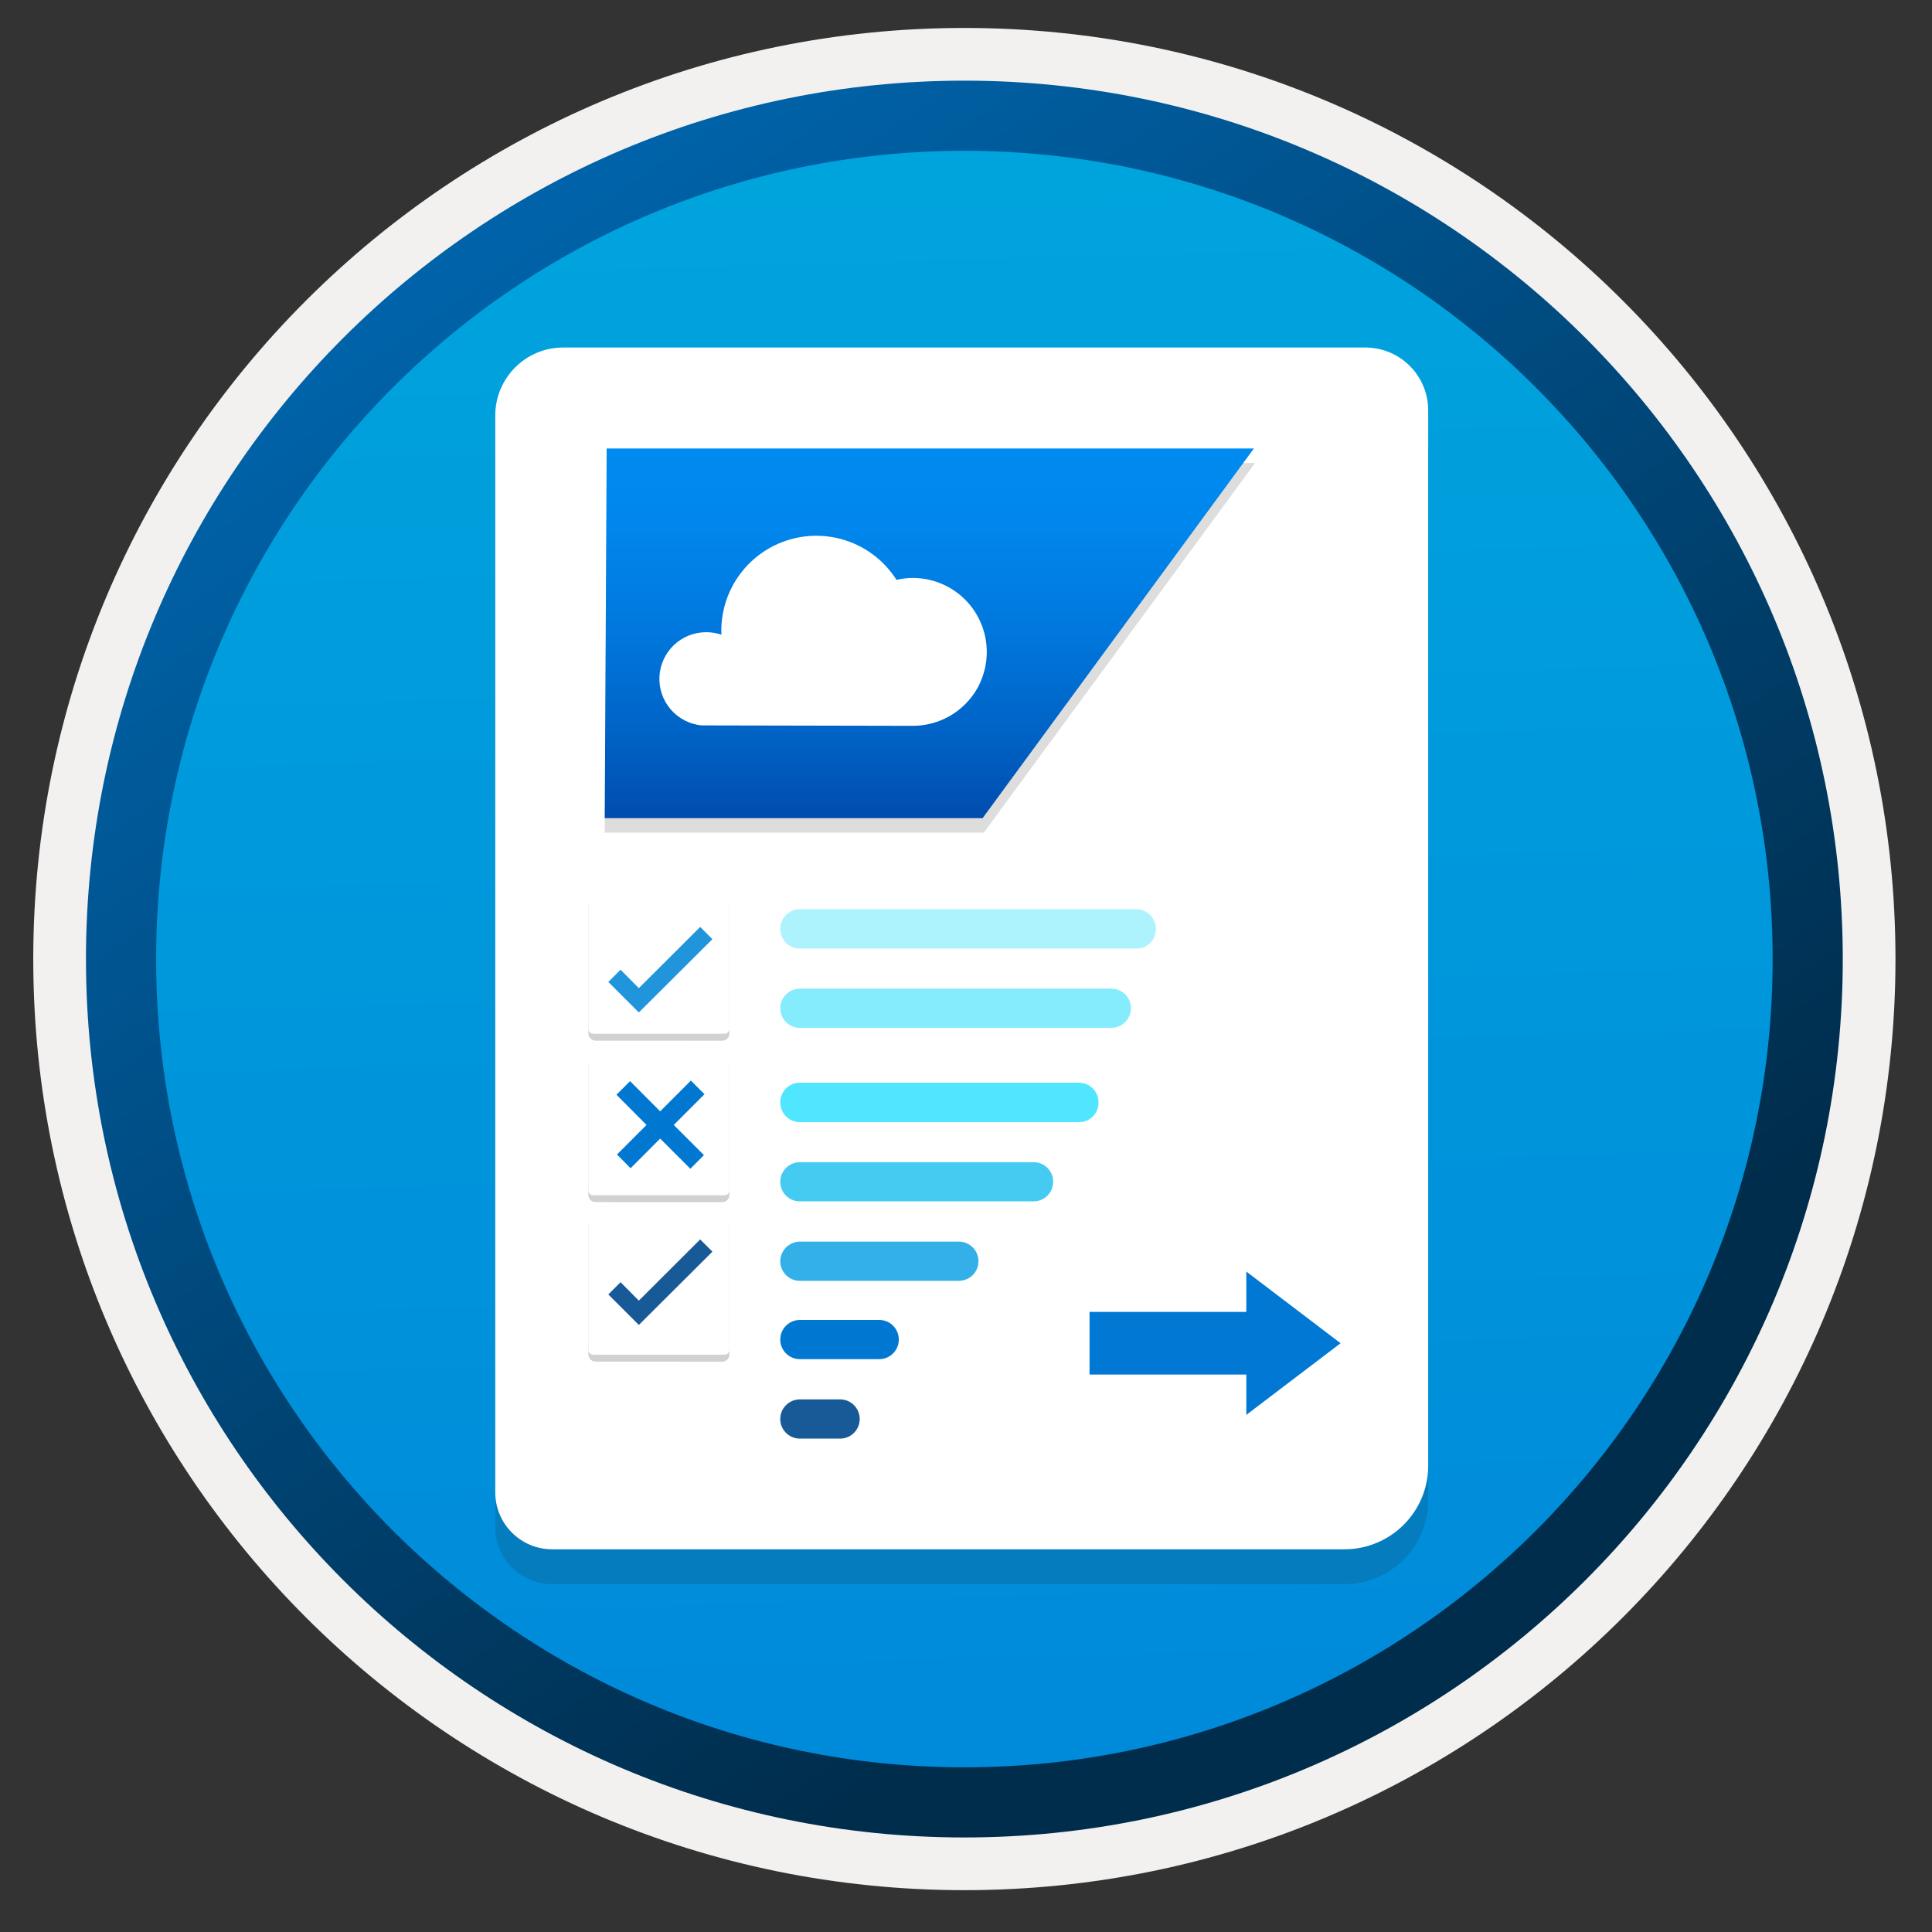
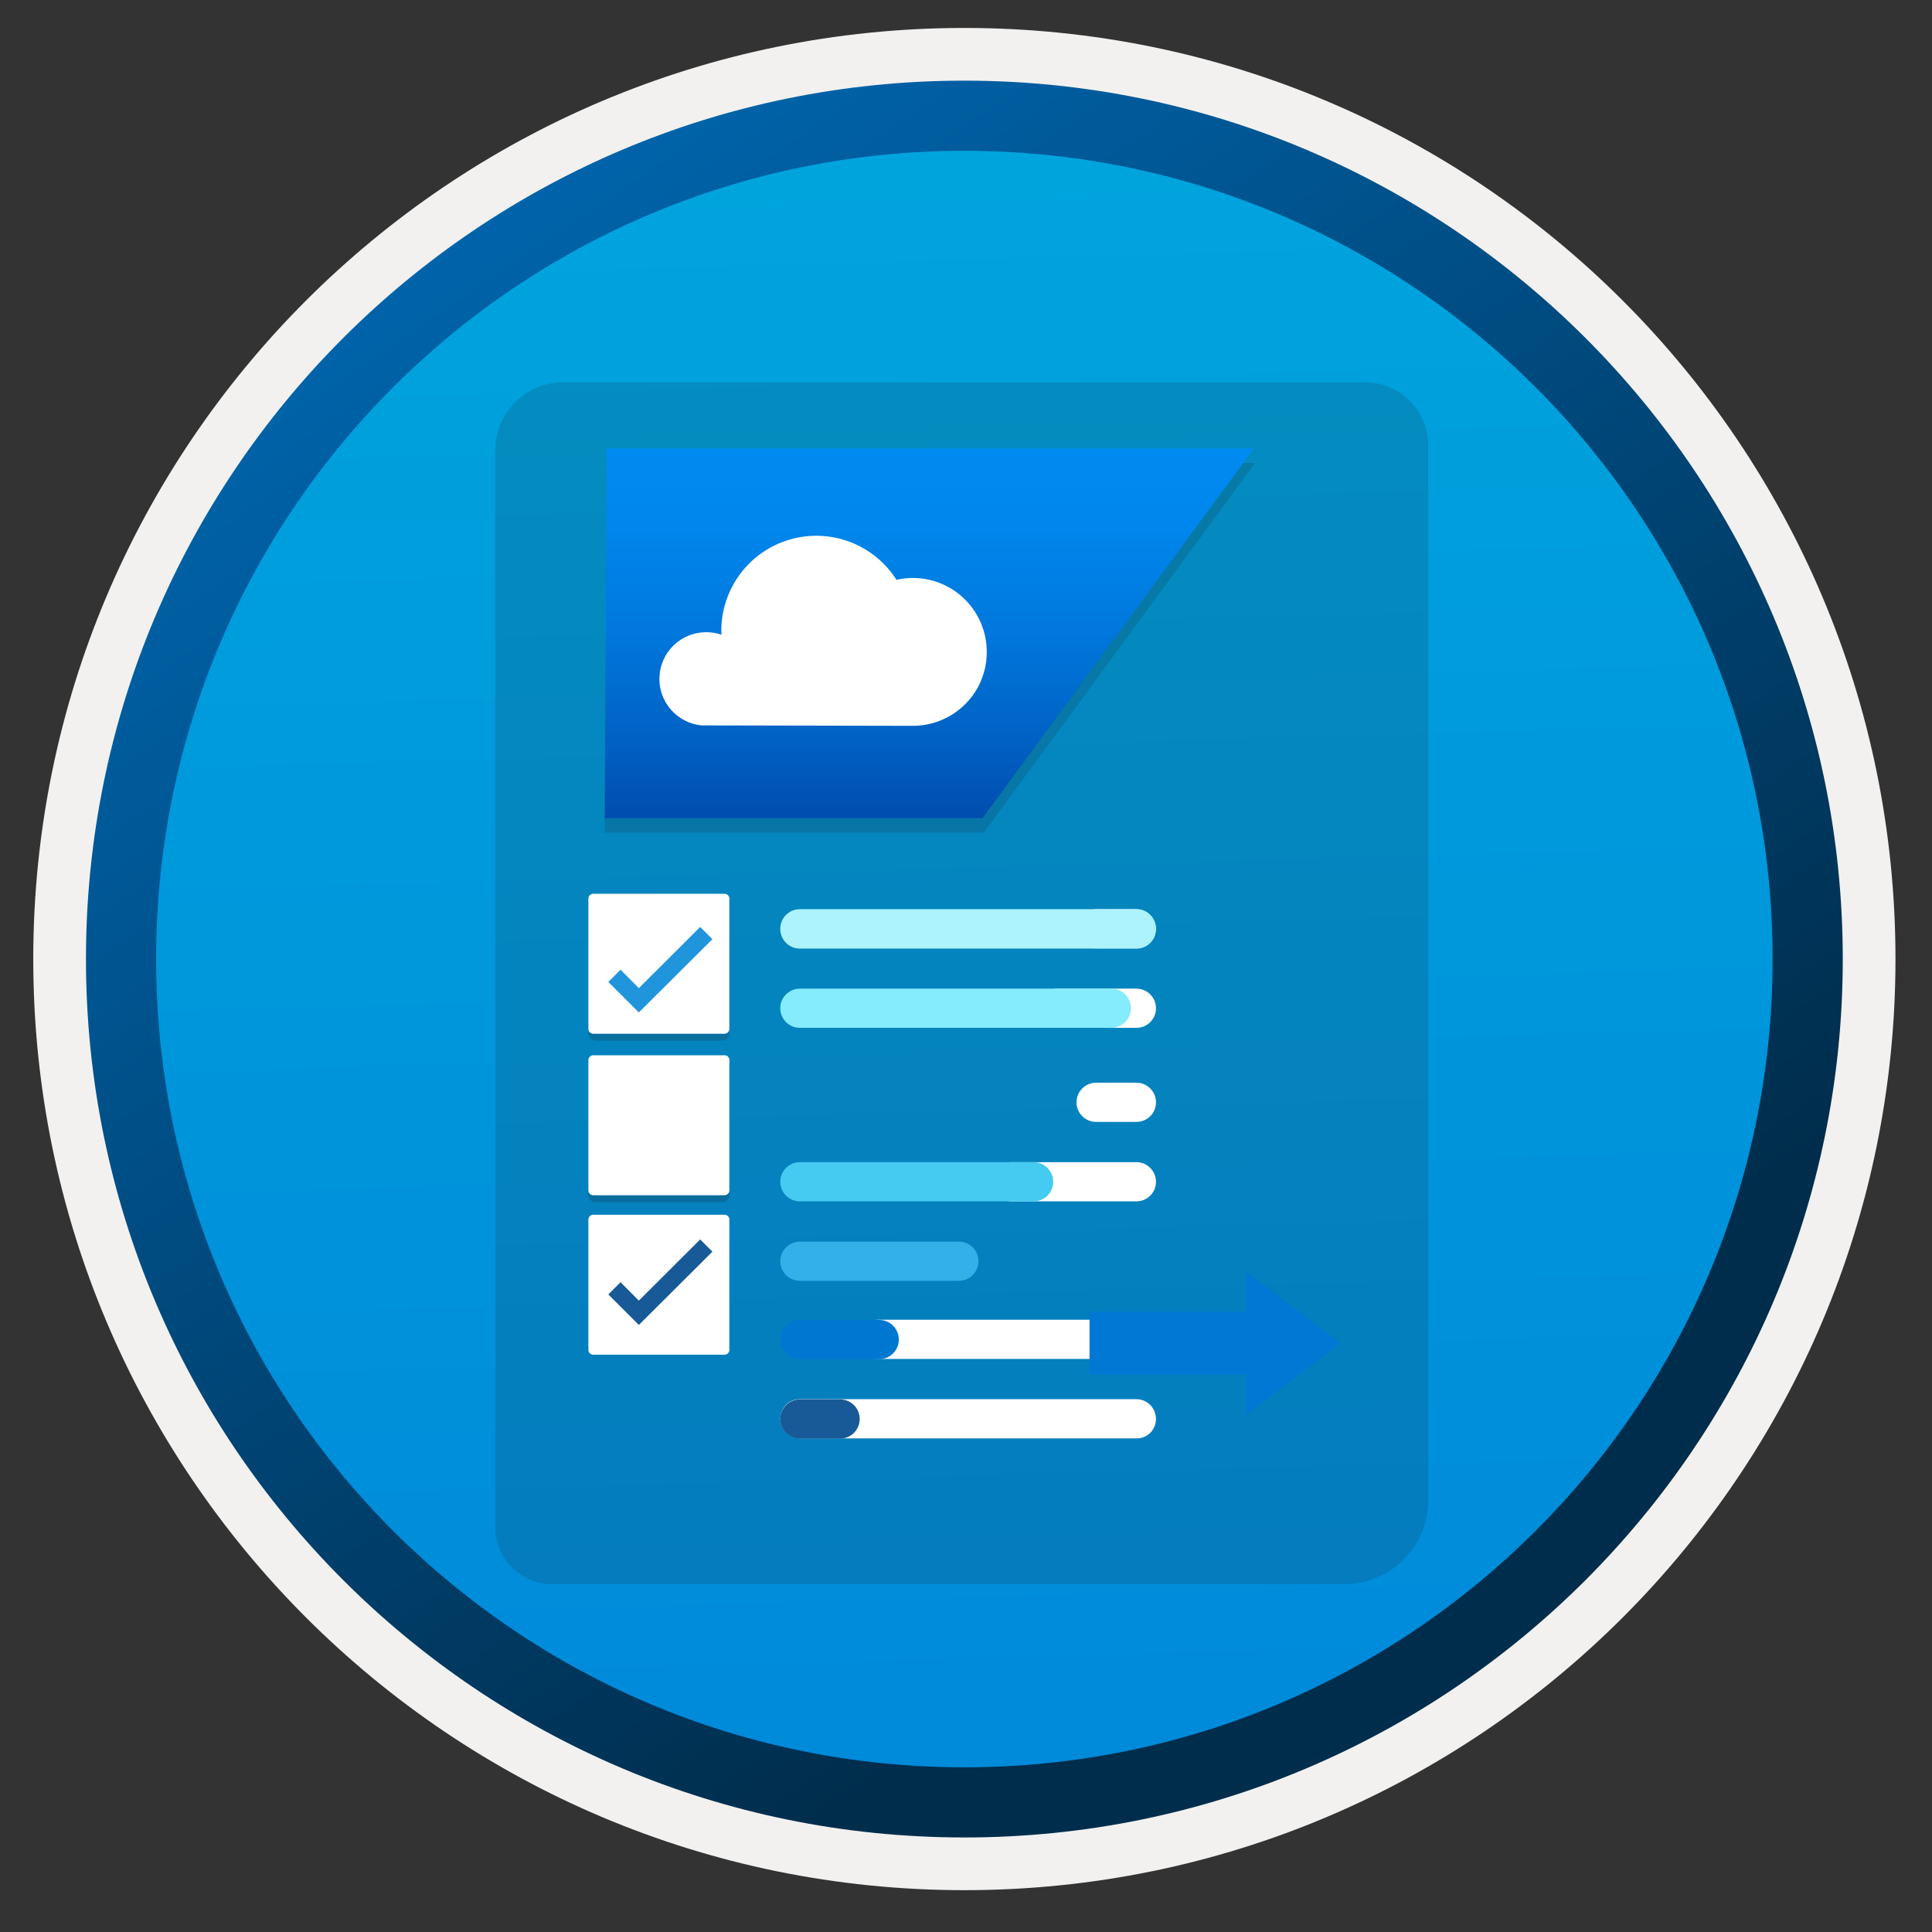
<svg xmlns="http://www.w3.org/2000/svg" width="103" height="103" viewBox="0 0 103 103" fill="none">
  <rect x="0" y="0" width="103" height="103" fill="#333333" stroke="none" />
  <path d="M51.413 97.94C25.564 97.94 4.604 76.99 4.604 51.13C4.604 25.27 25.564 4.32 51.413 4.32C77.263 4.32 98.224 25.28 98.224 51.13C98.224 76.98 77.263 97.94 51.413 97.94Z" fill="url(#paint0_linear_533_4112)" />
  <path fill-rule="evenodd" clip-rule="evenodd" d="M97.313 51.13C97.313 76.48 76.763 97.03 51.413 97.03C26.063 97.03 5.513 76.48 5.513 51.13C5.513 25.78 26.063 5.23 51.413 5.23C76.763 5.23 97.313 25.78 97.313 51.13ZM51.413 1.49C78.833 1.49 101.053 23.71 101.053 51.13C101.053 78.55 78.823 100.77 51.413 100.77C23.993 100.77 1.773 78.54 1.773 51.13C1.773 23.71 23.993 1.49 51.413 1.49Z" fill="#F2F1F0" />
  <path fill-rule="evenodd" clip-rule="evenodd" d="M94.504 51.13C94.504 74.93 75.213 94.22 51.413 94.22C27.613 94.22 8.323 74.93 8.323 51.13C8.323 27.33 27.613 8.04 51.413 8.04C75.213 8.04 94.504 27.33 94.504 51.13ZM51.413 4.3C77.273 4.3 98.243 25.27 98.243 51.13C98.243 76.99 77.273 97.96 51.413 97.96C25.553 97.96 4.583 76.99 4.583 51.13C4.583 25.27 25.544 4.3 51.413 4.3Z" fill="url(#paint1_linear_533_4112)" />
  <path opacity="0.15" d="M71.673 84.452H29.437C27.768 84.452 26.404 83.1 26.404 81.418V24.003C26.404 22.005 28.026 20.382 30.025 20.382H72.79C74.647 20.382 76.141 21.887 76.141 23.733V79.996C76.141 82.453 74.142 84.452 71.673 84.452Z" fill="#1F1D20" />
-   <path d="M71.673 82.597H29.437C27.768 82.597 26.404 81.245 26.404 79.564V22.149C26.404 20.15 28.026 18.527 30.025 18.527H72.79C74.647 18.527 76.141 20.032 76.141 21.878V78.141C76.141 80.599 74.142 82.597 71.673 82.597Z" fill="white" />
  <path d="M61.628 58.767C61.628 58.189 61.16 57.722 60.582 57.722H58.437C57.859 57.722 57.392 58.189 57.392 58.767C57.392 59.345 57.859 59.812 58.437 59.812H60.582C61.166 59.812 61.628 59.345 61.628 58.767Z" fill="white" />
  <path d="M61.628 63.003C61.628 62.425 61.16 61.958 60.582 61.958H53.926C53.349 61.958 52.881 62.425 52.881 63.003C52.881 63.581 53.349 64.048 53.926 64.048H60.582C61.166 64.048 61.628 63.581 61.628 63.003Z" fill="white" />
  <path d="M61.628 71.403C61.628 70.826 61.16 70.358 60.582 70.358H46.829C46.251 70.358 45.784 70.826 45.784 71.403C45.784 71.981 46.251 72.449 46.829 72.449H60.577C61.166 72.449 61.628 71.981 61.628 71.403Z" fill="white" />
-   <path d="M61.627 67.168C61.627 66.59 61.16 66.122 60.582 66.122H52.116C51.538 66.122 51.07 66.59 51.07 67.168C51.07 67.745 51.538 68.213 52.116 68.213H60.593C61.165 68.213 61.627 67.74 61.627 67.168Z" fill="white" />
  <path d="M61.627 75.651C61.627 75.062 61.16 74.594 60.582 74.594H42.648C42.07 74.583 41.602 75.051 41.602 75.629V75.64C41.602 76.217 42.07 76.685 42.648 76.685H60.582C61.165 76.696 61.627 76.228 61.627 75.651Z" fill="white" />
  <path d="M41.597 75.651C41.597 76.228 42.065 76.696 42.642 76.696H44.788C45.366 76.696 45.833 76.228 45.833 75.651C45.833 75.073 45.366 74.605 44.788 74.605H42.642C42.07 74.605 41.597 75.073 41.597 75.651Z" fill="#185A97" />
  <path d="M41.597 71.415C41.597 71.992 42.065 72.46 42.642 72.46H46.873C47.451 72.46 47.918 71.992 47.918 71.415C47.918 70.837 47.451 70.369 46.873 70.369H42.648C42.07 70.369 41.597 70.837 41.597 71.415Z" fill="#0078D1" />
  <path d="M41.597 63.003C41.597 63.581 42.065 64.048 42.642 64.048H55.103C55.681 64.048 56.148 63.581 56.148 63.003C56.148 62.425 55.681 61.958 55.103 61.958H42.648C42.07 61.958 41.597 62.425 41.597 63.003Z" fill="#45CAF2" />
  <path d="M41.597 67.239C41.597 67.817 42.065 68.284 42.642 68.284H51.12C51.698 68.284 52.165 67.817 52.165 67.239C52.165 66.662 51.698 66.194 51.12 66.194H42.648C42.07 66.194 41.597 66.672 41.597 67.239Z" fill="#32B0E7" />
-   <path d="M41.597 58.767C41.597 59.356 42.065 59.824 42.642 59.824H57.521C58.098 59.835 58.566 59.367 58.566 58.789V58.767C58.566 58.19 58.098 57.722 57.521 57.722H42.642C42.07 57.717 41.597 58.19 41.597 58.767Z" fill="#50E6FF" />
  <path d="M61.628 49.516C61.628 48.938 61.16 48.471 60.582 48.471H58.437C57.859 48.471 57.392 48.938 57.392 49.516C57.392 50.094 57.859 50.561 58.437 50.561H60.582C61.166 50.561 61.628 50.094 61.628 49.516Z" fill="white" />
  <path d="M61.628 53.752C61.628 53.174 61.16 52.707 60.582 52.707H56.357C55.78 52.707 55.312 53.174 55.312 53.752C55.312 54.33 55.78 54.797 56.357 54.797H60.582C61.166 54.797 61.628 54.33 61.628 53.752Z" fill="white" />
  <path d="M41.597 53.752C41.597 54.33 42.065 54.797 42.642 54.797L59.248 54.797C59.825 54.797 60.293 54.33 60.293 53.752C60.293 53.174 59.825 52.707 59.248 52.707H42.648C42.07 52.707 41.597 53.174 41.597 53.752Z" fill="#84ECFD" />
  <path d="M41.597 49.516C41.597 50.105 42.065 50.572 42.642 50.572H60.577C61.154 50.584 61.622 50.116 61.622 49.538V49.516C61.622 48.939 61.154 48.471 60.577 48.471H42.642C42.07 48.465 41.597 48.939 41.597 49.516Z" fill="#ACF3FD" />
  <path opacity="0.2" d="M38.504 55.482C38.715 55.482 38.886 55.31 38.886 55.099V48.146H31.368V55.097C31.368 55.307 31.54 55.479 31.75 55.479L38.504 55.482Z" fill="#1F1D21" />
  <path d="M38.886 48.026V47.909C38.886 47.763 38.769 47.649 38.626 47.649H31.628C31.485 47.649 31.368 47.766 31.368 47.909V48.039V48.156V54.852C31.368 54.998 31.485 55.112 31.628 55.112H38.623C38.769 55.112 38.884 54.995 38.884 54.852V48.039C38.889 48.034 38.886 48.031 38.886 48.026Z" fill="white" />
  <path opacity="0.2" d="M38.504 64.092C38.715 64.092 38.886 63.92 38.886 63.709V56.756H31.368V63.707C31.368 63.917 31.54 64.089 31.75 64.089L38.504 64.092Z" fill="#1F1D21" />
  <path d="M38.886 56.636V56.519C38.886 56.373 38.769 56.259 38.626 56.259H31.628C31.485 56.259 31.368 56.376 31.368 56.519V56.649V56.766V63.462C31.368 63.608 31.485 63.722 31.628 63.722H38.623C38.769 63.722 38.884 63.605 38.884 63.462V56.649C38.889 56.644 38.886 56.641 38.886 56.636Z" fill="white" />
-   <path opacity="0.2" d="M38.504 72.594C38.715 72.594 38.886 72.422 38.886 72.211V65.258H31.368V72.209C31.368 72.419 31.54 72.591 31.75 72.591L38.504 72.594Z" fill="#1F1D21" />
  <path d="M38.886 65.138V65.021C38.886 64.875 38.769 64.761 38.626 64.761H31.628C31.485 64.761 31.368 64.878 31.368 65.021V65.151V65.268V71.964C31.368 72.11 31.485 72.224 31.628 72.224H38.623C38.769 72.224 38.884 72.107 38.884 71.964V65.151C38.889 65.146 38.886 65.143 38.886 65.138Z" fill="white" />
  <path d="M37.981 66.73L37.329 66.077L34.058 69.34L33.083 68.357L32.43 69.01L34.058 70.637L37.981 66.73Z" fill="#185A97" />
  <path d="M37.981 50.07L37.329 49.417L34.058 52.68L33.083 51.697L32.43 52.35L34.058 53.977L37.981 50.07Z" fill="#2195DC" />
-   <path d="M36.832 57.61L35.195 59.248L33.591 57.639L32.865 58.364L34.469 59.974L32.893 61.55L33.619 62.281L35.195 60.7L36.804 62.309L37.53 61.583L35.92 59.974L37.558 58.336L36.832 57.61Z" fill="#0078D1" />
  <path d="M71.47 71.611L66.444 75.431V73.28H58.086V69.942H66.444V67.79L71.47 71.611Z" fill="#0078D4" />
  <path opacity="0.15" d="M52.45 44.391H32.236L32.359 24.684H66.912L52.45 44.391Z" fill="#1F1D20" />
  <path d="M52.386 43.616H32.241L32.343 23.909L66.849 23.909L52.386 43.616Z" fill="url(#paint2_linear_533_4112)" />
  <path d="M52.517 35.608C52.522 35.568 52.534 35.528 52.539 35.493C52.647 34.924 52.629 34.337 52.484 33.776C52.34 33.215 52.074 32.692 51.705 32.245C51.337 31.799 50.874 31.439 50.35 31.191C49.826 30.943 49.254 30.813 48.675 30.811C48.378 30.811 48.083 30.845 47.795 30.915C47.207 29.988 46.335 29.278 45.309 28.89C44.283 28.502 43.158 28.458 42.105 28.764C41.052 29.07 40.126 29.71 39.468 30.588C38.81 31.465 38.454 32.533 38.455 33.63C38.455 33.699 38.455 33.768 38.461 33.837C38.197 33.748 37.922 33.703 37.644 33.704C37.005 33.705 36.39 33.95 35.927 34.391C35.465 34.831 35.189 35.433 35.157 36.071C35.125 36.709 35.34 37.336 35.757 37.82C36.174 38.304 36.761 38.61 37.397 38.673L48.669 38.696C49.37 38.696 50.059 38.508 50.665 38.154C51.27 37.799 51.77 37.289 52.114 36.678C52.131 36.643 52.154 36.609 52.171 36.574C52.324 36.267 52.44 35.942 52.517 35.608V35.608Z" fill="white" />
  <defs>
    <linearGradient id="paint0_linear_533_4112" x1="49.64" y1="-13.66" x2="53.622" y2="132.111" gradientUnits="userSpaceOnUse">
      <stop stop-color="#00ABDE" />
      <stop offset="1" stop-color="#007ED8" />
    </linearGradient>
    <linearGradient id="paint1_linear_533_4112" x1="2.844" y1="-20.493" x2="98.371" y2="120.389" gradientUnits="userSpaceOnUse">
      <stop stop-color="#007ED8" />
      <stop offset="0.707" stop-color="#002D4C" />
    </linearGradient>
    <linearGradient id="paint2_linear_533_4112" x1="49.511" y1="43.616" x2="49.511" y2="23.91" gradientUnits="userSpaceOnUse">
      <stop stop-color="#004DAE" />
      <stop offset="0.21" stop-color="#0061C4" />
      <stop offset="0.51" stop-color="#0078DD" />
      <stop offset="0.78" stop-color="#0086EC" />
      <stop offset="1" stop-color="#008BF1" />
    </linearGradient>
  </defs>
</svg>